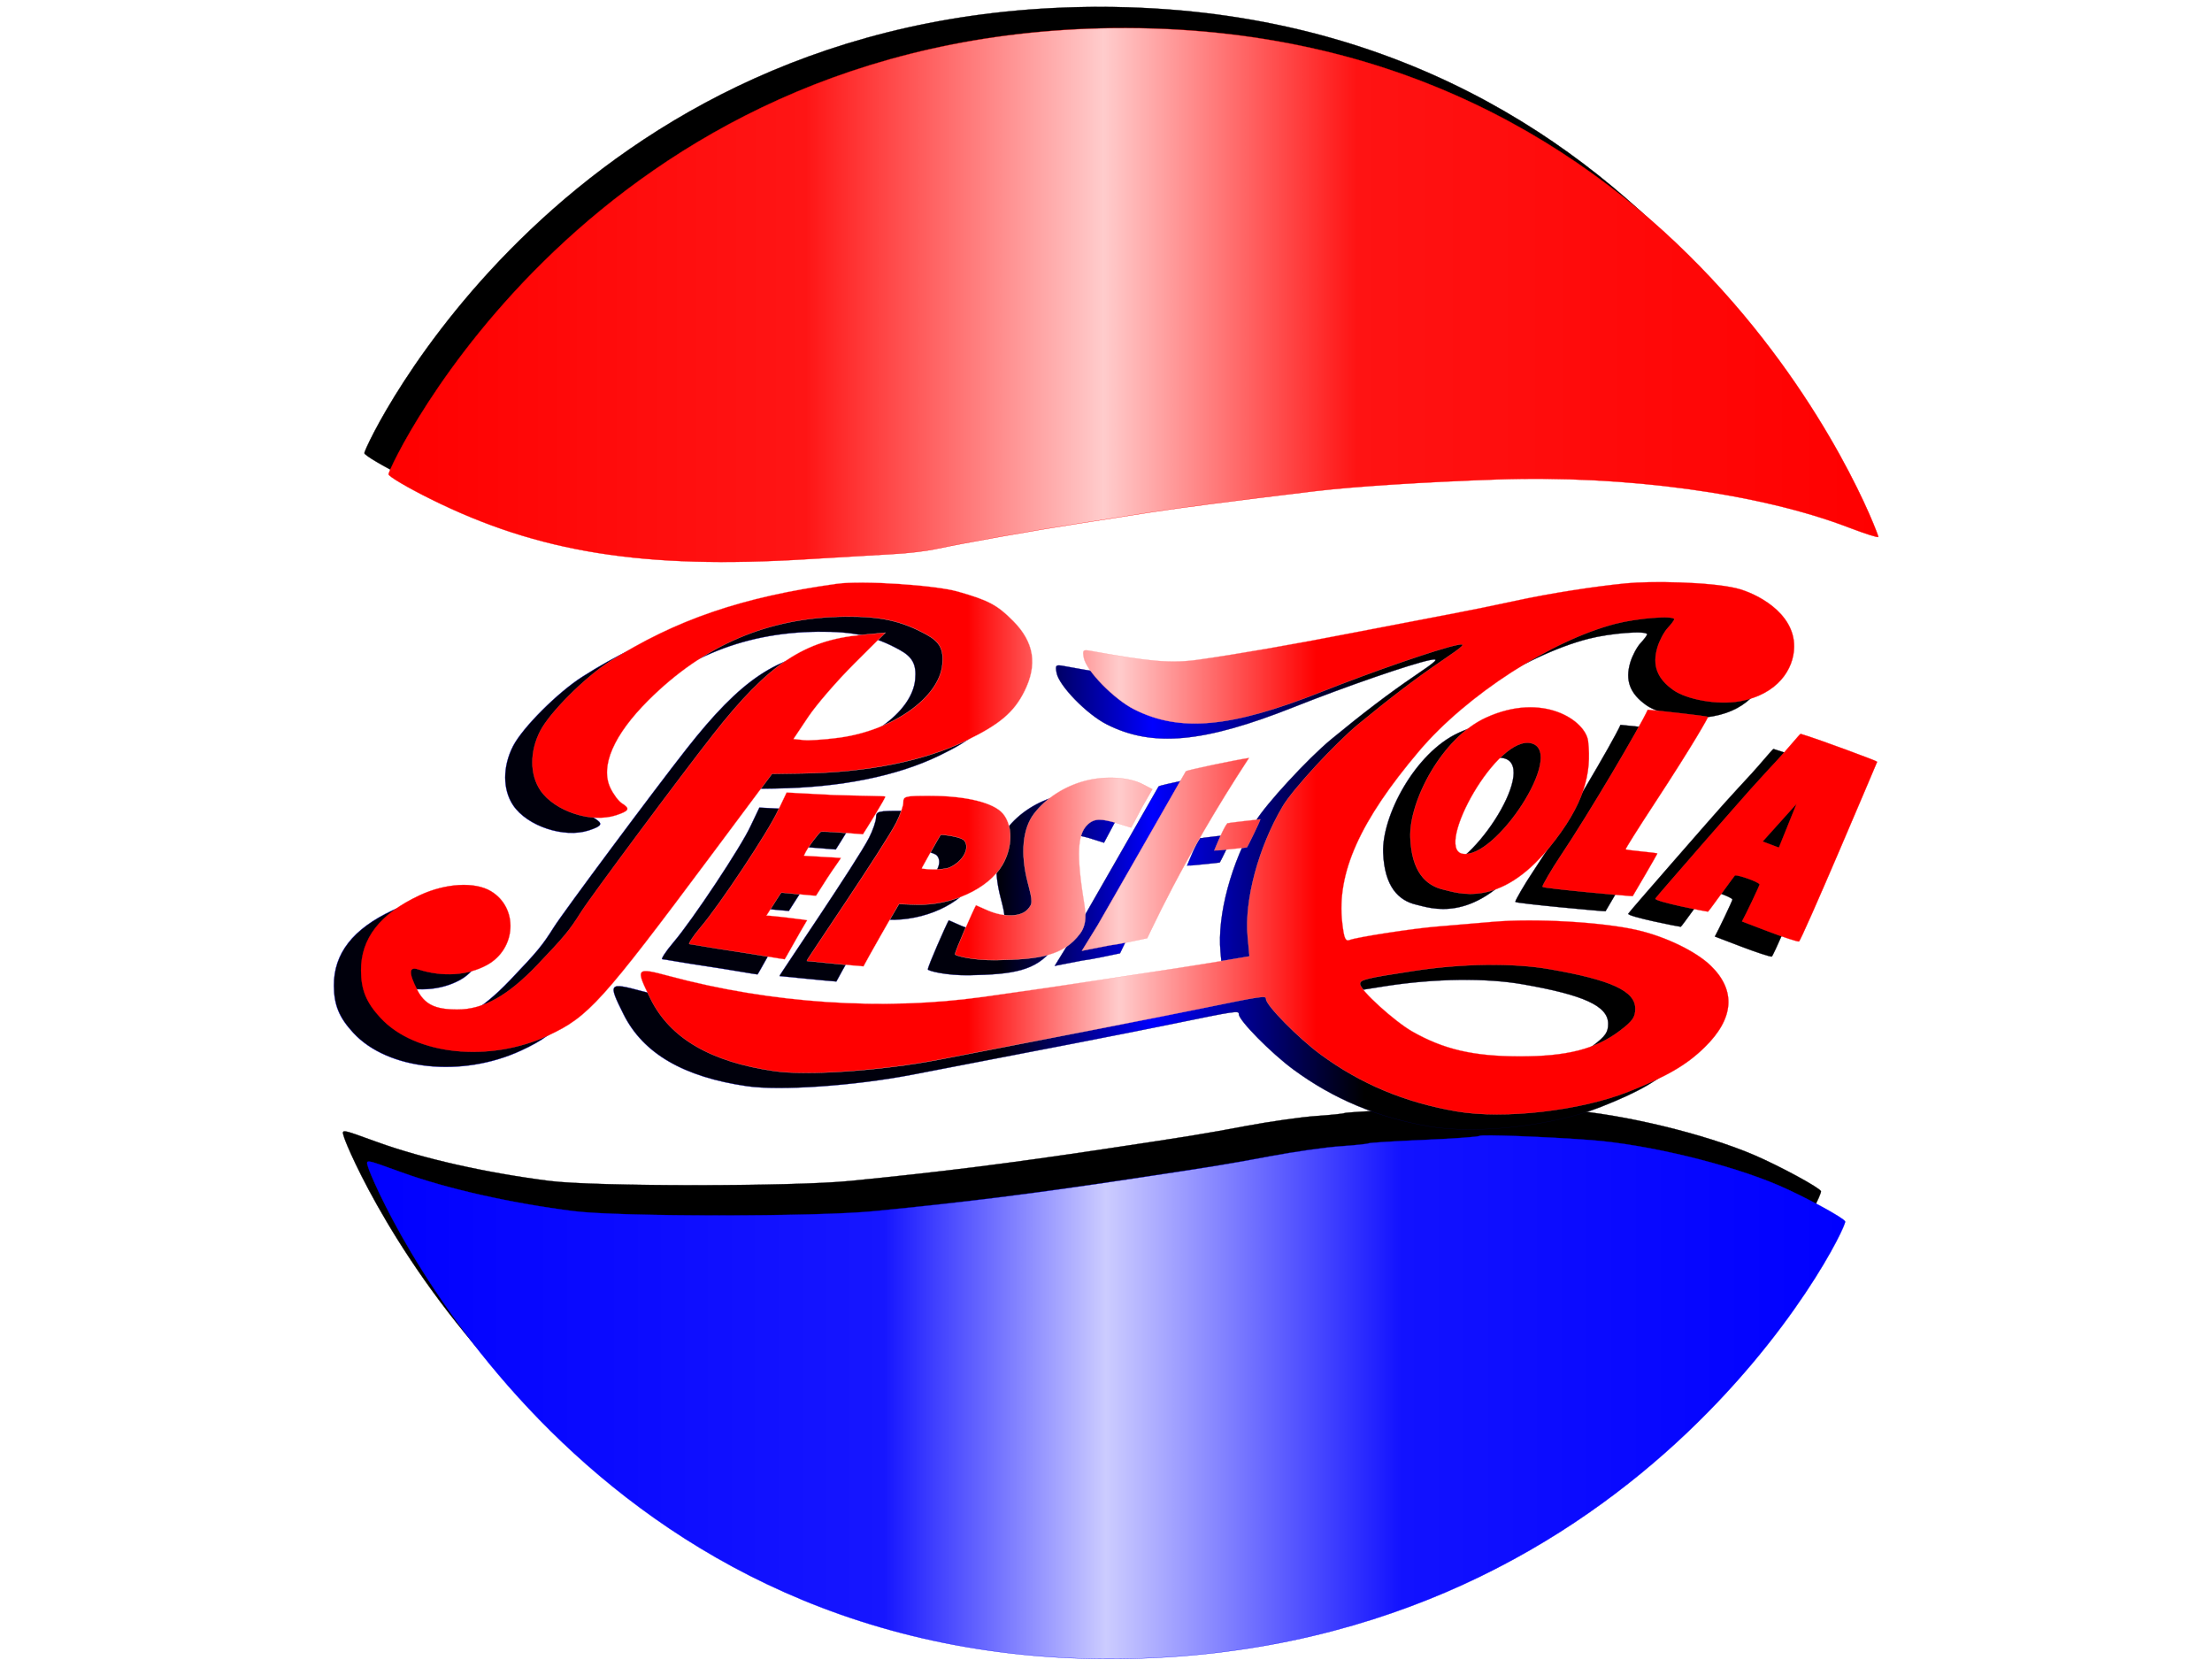
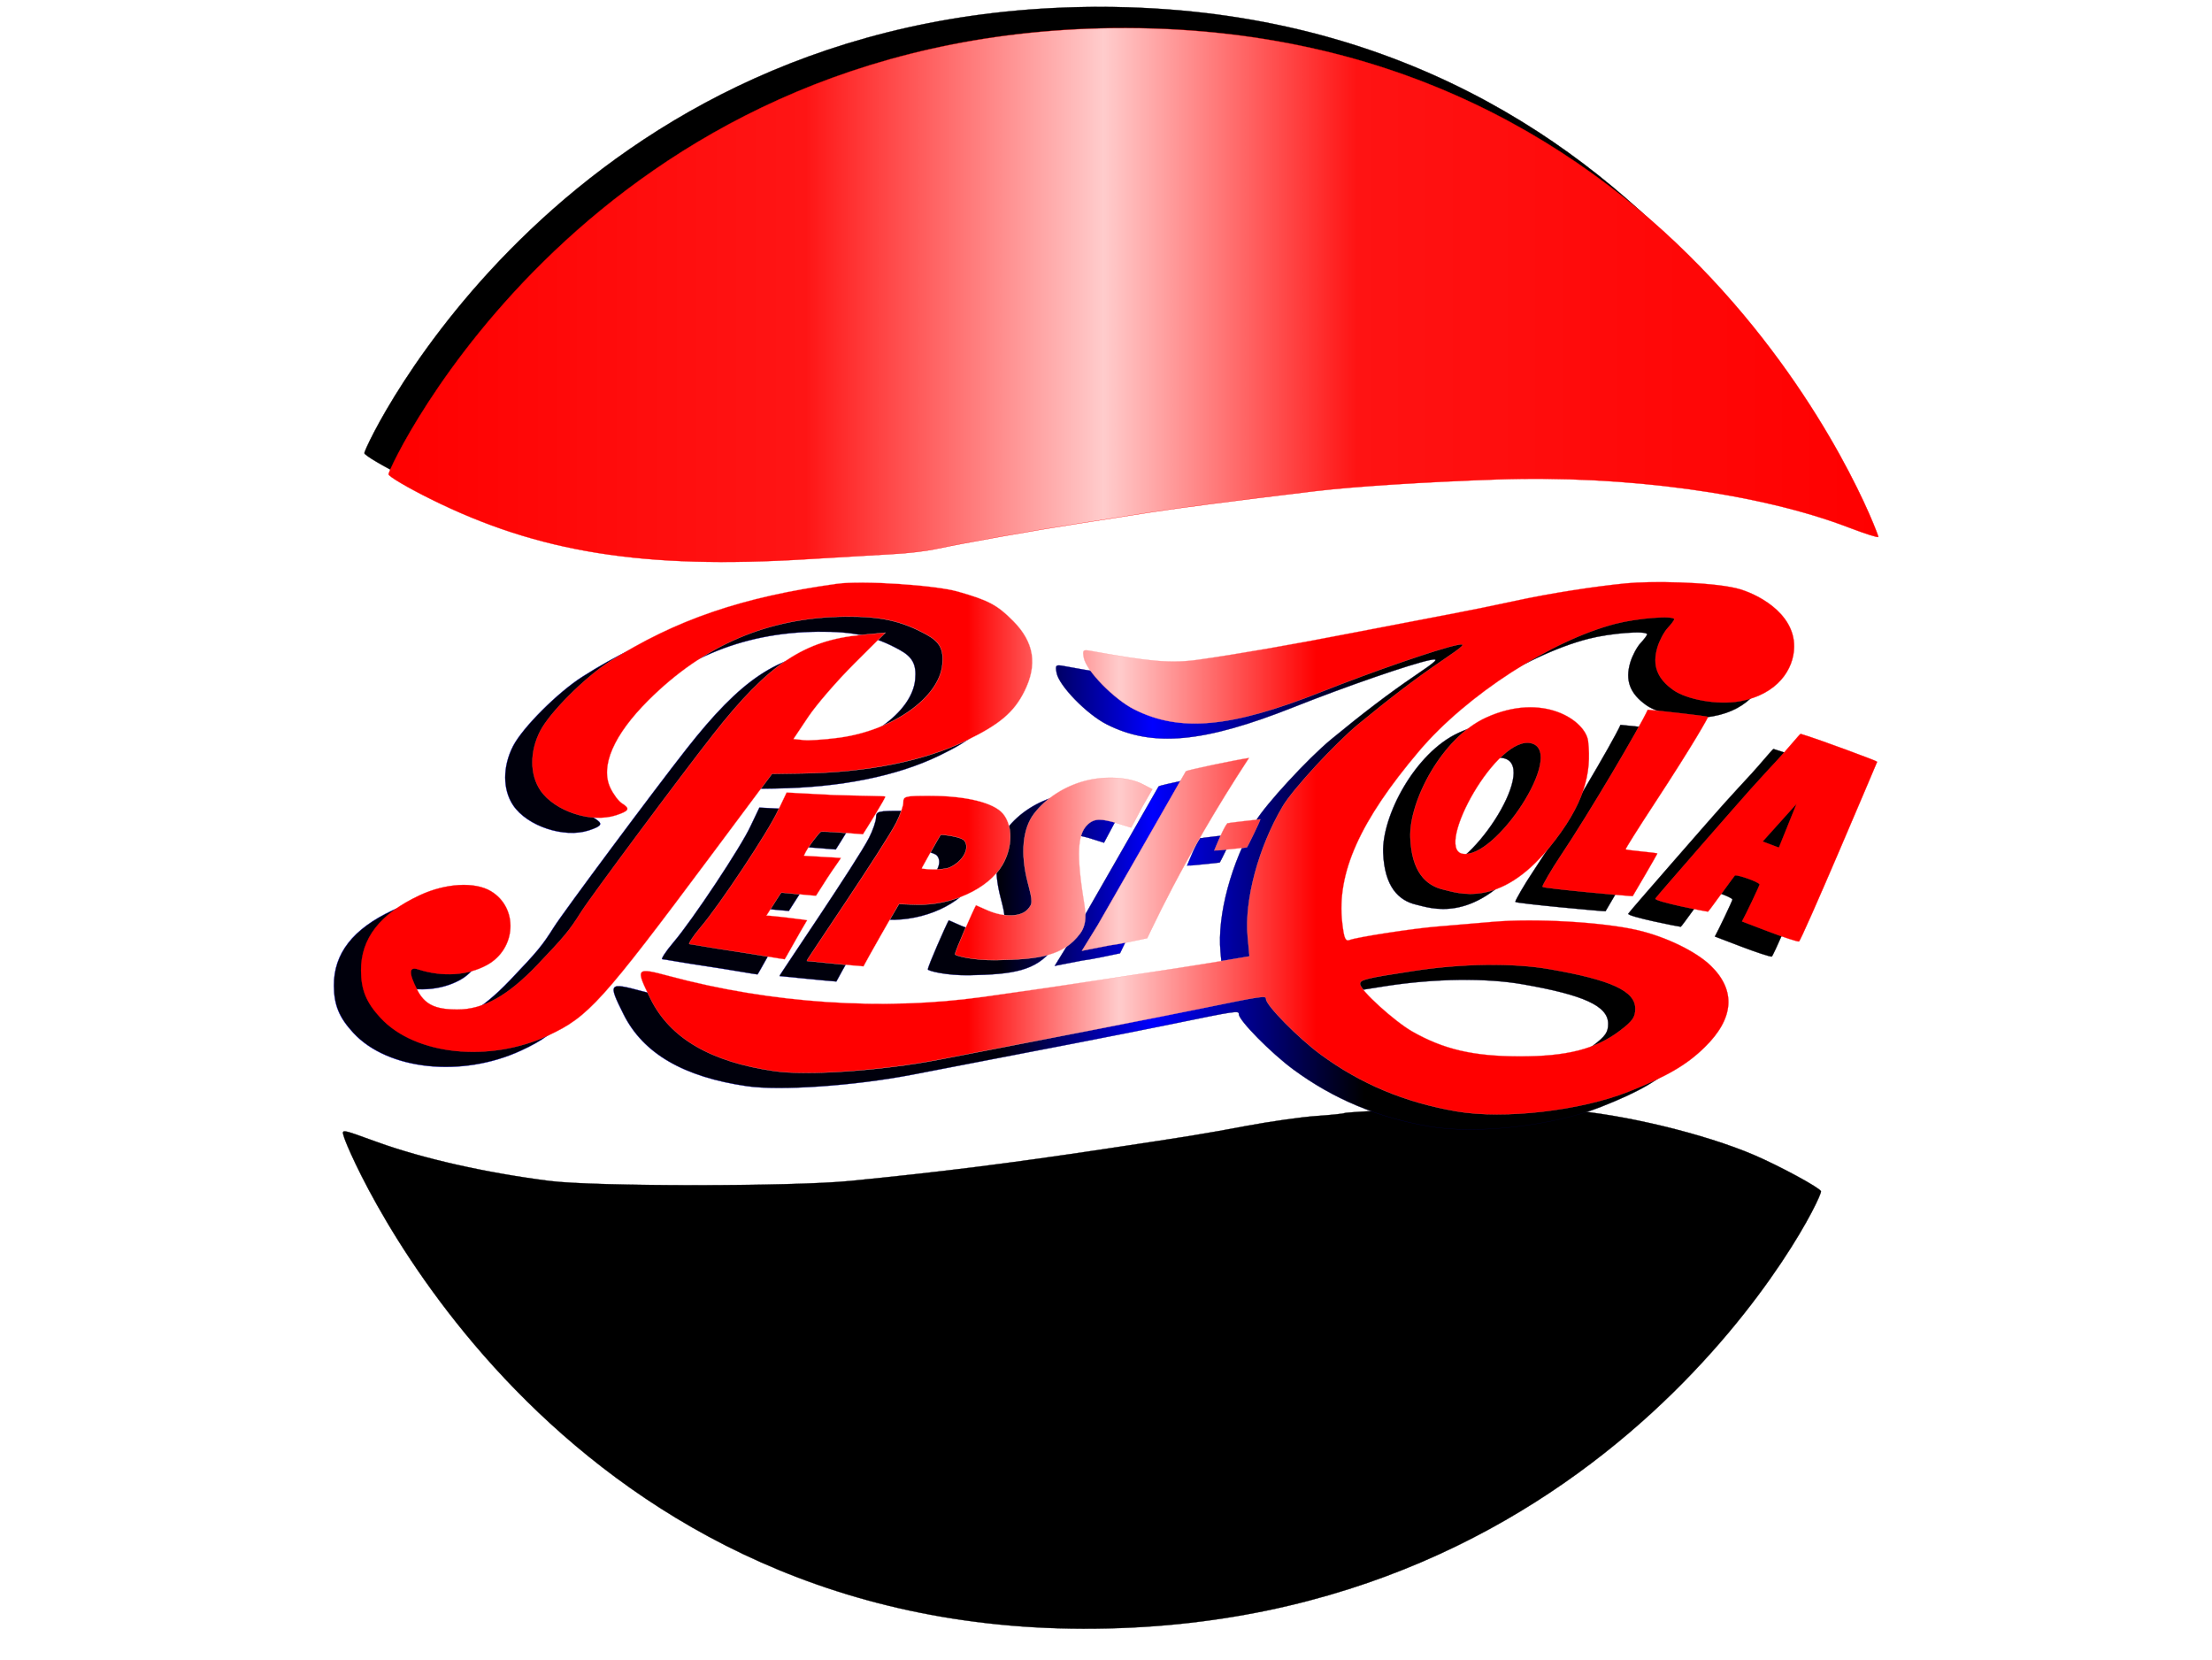
<svg xmlns="http://www.w3.org/2000/svg" height="1876" width="2500" viewBox="1784.97 396.02 5768.9 6198.98">
  <linearGradient id="a" gradientUnits="userSpaceOnUse" x1="1785.82" x2="7447.89" y1="3620.08" y2="3620.08">
    <stop offset=".44" stop-color="#00000c" />
    <stop offset=".54" stop-color="#00f" />
    <stop offset=".68" />
  </linearGradient>
  <linearGradient id="b" gradientUnits="userSpaceOnUse" x1="1785.82" x2="7447.89" y1="3620.08" y2="3620.08">
    <stop offset="0" stop-color="#00f" />
    <stop offset="1" />
  </linearGradient>
  <linearGradient id="c" gradientUnits="userSpaceOnUse" x1="1990" x2="7553.86" y1="1497.83" y2="1497.83">
    <stop offset="0" stop-color="red" />
    <stop offset=".28" stop-color="#ff1515" />
    <stop offset=".48" stop-color="#fcc" />
    <stop offset=".65" stop-color="#ff1313" />
    <stop offset="1" stop-color="red" />
  </linearGradient>
  <linearGradient id="d" gradientUnits="userSpaceOnUse" x1="1887.37" x2="7549.45" y1="3563.66" y2="3563.66">
    <stop offset=".4" stop-color="red" />
    <stop offset=".5" stop-color="#fcc" />
    <stop offset=".63" stop-color="red" />
  </linearGradient>
  <linearGradient id="e" gradientUnits="userSpaceOnUse" x1="1887.37" x2="7549.45" y1="3563.66" y2="3563.66">
    <stop offset="0" stop-color="red" />
    <stop offset=".36" stop-color="#fcc" />
    <stop offset="1" stop-color="red" />
  </linearGradient>
  <linearGradient id="f" gradientUnits="userSpaceOnUse" x1="1910" x2="7429.78" y1="5613.5" y2="5613.5">
    <stop offset="0" stop-color="#00f" />
    <stop offset=".35" stop-color="#1616ff" />
    <stop offset=".5" stop-color="#ccf" />
    <stop offset=".7" stop-color="#1212ff" />
    <stop offset="1" stop-color="#00f" />
  </linearGradient>
  <g fill-rule="evenodd">
    <path d="M5973.81 4525.06c-3.24 3.43-96.21 10.12-206.59 14.87s-203.69 10.49-207.33 12.75c-3.66 2.27-51.47 7.21-106.25 11-54.78 3.8-171.32 20.3-258.97 36.69-167.85 31.4-203.91 37.27-525.33 85.63-365.25 54.96-619.58 86.9-956.22 120.08-215.43 21.23-954.17 21.2-1121.49-.06-237.31-30.15-472.1-83.03-643.39-144.94-141.08-50.98-133.78-49.99-123.8-16.83 20.91 69.42 764.16 1829.88 2760.3 1833.92 1976 4 2764.7-1607.1 2754.79-1633.64-5.02-13.43-155.88-95.1-250.14-135.43-185.13-79.2-488.76-152.38-698.36-168.29-165.73-12.59-411.43-21.87-417.22-15.75zM4602.74 422.02c-1950.3 23.58-2703.01 1639.79-2703.01 1665.95 0 8.02 70.89 49.77 157.52 92.78 402.48 199.81 793.89 262.31 1405.84 224.49 130.77-8.08 277.89-16.87 326.93-19.55 49.04-2.67 115.91-10.52 148.62-17.46 117.4-24.87 371.62-70.24 534.98-95.48 91.54-14.13 214.59-33.32 273.44-42.64 95.22-15.06 310.26-42.77 612.26-78.87 144.63-17.29 409.32-34.31 679.71-43.7 480.13-16.67 981.87 51.86 1314.61 179.55 60.48 23.2 109.97 38.87 109.96 34.8-.01-16.03-710.86-1925.87-2860.86-1899.87z" stroke="#000" />
    <path d="M6510.21 2630.75c-110.77 10.9-276.35 35.21-425.45 67.91-62.99 13.82-168.97 35.33-235.52 47.81-66.54 12.47-219.06 41.74-338.92 65.04-248.54 48.32-449.74 83.48-598.73 104.63-99.96 14.19-183.56 7.28-400.83-33.13-28.91-5.37-31.25-2.99-25.67 26.21 9.16 47.91 112.84 154.15 187.12 191.73 171.29 86.66 361.79 69.13 698.13-64.25 195.95-77.71 439.73-161.87 509.15-175.76 36.48-7.29 28.11 1.19-60.49 61.26-90.77 61.55-192.03 138.59-308.52 234.71-86.9 71.71-245.28 243.54-282.57 306.54-90.66 153.23-143.57 350.13-130.89 487.15l6.76 73.05-87.02 14.69c-204.91 34.58-614.06 96.2-909.74 136.98-374.99 51.74-789.47 24.09-1170.55-78.07-125.24-33.57-127.44-30.8-68.75 86.65 73.02 146.11 223.82 233.93 460.72 268.3 123.36 17.9 400.07-1.21 615.24-42.48 479.67-92.01 811.16-156.69 967.9-188.87 247.17-50.75 254.07-51.76 254.07-37.32 0 22.92 120.36 144.99 203.18 206.05 149.8 110.47 314.87 179.61 508.27 212.9 176.75 30.43 461.95-2.18 641.74-73.37 143.82-56.94 216.91-99.43 284.42-165.35 110.37-107.75 118.32-212.63 23.14-305.08-55.09-53.5-167.93-108.22-273.79-132.77-130.17-30.19-382.15-44.71-540.03-31.12-76.53 6.58-171.81 14.64-211.73 17.91-87.56 7.15-294.98 39.08-322.49 49.64-16.41 6.3-21.16-4.53-28.06-63.91-21.49-185.17 66.07-380.63 287.62-642 176.52-208.26 493.07-413.28 733.32-474.97 83.09-21.35 218.86-31.56 218.86-16.47 0 3.6-11.02 18.38-24.48 32.84-13.47 14.45-30.63 46.77-38.13 71.8-20.14 67.22-1.53 116.75 60.15 160.1 47.67 33.5 161.73 56.76 248.31 41.19 139-25 201.04-118.98 201.82-203.45 1.18-128.55-143.76-201.15-216.51-218.45-101.31-24.1-321.31-27.1-411.05-18.27zm-2947.62 1.58c-353.22 49.02-603.57 134.82-848.73 290.89-91.91 58.51-222.96 189.56-258.68 258.65-39.55 76.54-39.41 163.06.38 221.83 52.7 77.88 191.08 123.51 282.8 93.24 49.5-16.34 53.6-24.89 21.55-44.91-12.27-7.66-31.55-33.41-42.85-57.22-38.54-81.2 12.03-197.74 142.02-327.24 207.92-207.12 447.91-309.31 733.74-312.4 133.35-1.44 211.46 15.78 305.36 67.37 49.12 26.99 63.87 55 58.57 111.23-11.66 123.71-185.06 246.4-386.55 273.51-51.89 6.98-111.23 10.93-131.87 8.76l-37.5-3.94 55.07-82.27c30.3-45.25 107.52-134.58 171.62-198.51l116.55-116.22-87.48 8.01c-215.89 19.76-348.95 108.68-554.85 370.84-121.81 155.08-458.13 607.11-494.08 664.05-44 69.7-61.05 90.33-163.47 197.74-109.92 115.3-201.84 166.59-298.51 166.59-84.05 0-122.53-19.01-150.84-74.49-32.05-62.82-30.78-86.85 3.99-75.69 90.8 29.13 185.05 23.3 257.1-15.91 110.26-60.01 118.59-213.7 14.93-275.83-60.35-36.16-169.47-29.9-266.01 15.28-148.34 69.42-219.88 161.34-219.03 281.45.51 72.39 19.68 118.79 72.83 176.23 128.85 139.26 405.67 168.15 627.16 65.46 148.78-68.99 199.05-124.6 608.02-672.63l226.8-303.91 114.93-1.73c241.38-3.63 452.1-45.91 610.99-122.62 123.97-59.85 177.67-105.37 216.69-183.65 49.89-100.11 36.53-183.81-42.01-263.14-59.2-59.79-92.18-77.34-206.48-109.8-86.93-24.69-358.11-42.13-452.16-29.02zm2423.86 500.09c-163.45 74.85-287.36 311.87-282 448 5 127 57.34 178.61 124 194 52 12 208 72 394-156 132.83-162.82 159.74-278.89 146-398-8.82-76.49-168-186-382-88zm172 96c126.48 37.55-138.72 437.65-260 412-104-22 132-450 260-412zm106.18 421.75c-32.16 47.94-66.68 107.73-66.68 113.75 0 5.56 335.49 36.36 337 35 1.55-1.41 92-157.42 92-159 0-3.29-118.31-12.37-118.31-16.01s47.23-78.72 104.95-166.85c156.9-239.54 202.36-324.74 202.36-327.14 0-3.25-186.67-23.67-225-27-27.62 62.06-219.68 388.26-326.32 547.25zm815.72-365.23c-24.99 26.74-72.34 78.46-105.22 114.94-32.89 36.48-349.99 399.05-355.18 408.04-6.07 10.51 193.59 49.75 196 49 3.47-1.09 98.75-135.46 101.17-135.81 11.98-1.72 86.28 23.33 91.83 33.81 1.29 2.45-55.4 120.91-65.63 138.36l98.25 37.52c54.05 20.64 105.36 37.52 114.02 37.52 8.68 0 291.52-669.23 292.3-671.42.7-1.94-219.41-84.47-285.94-103.98-1.92-.57-56.62 65.29-81.6 92.02zm.6 332.98l-61-23 127.29-141.42zm-1979-335c-41.59 5.55-233.3 45.34-236 50-18 31-308.23 538.97-329.15 574.43l-58.85 95.57 103-20c35.34-4.25 103-19 141-27 1.38-.29 127.31-287.33 380-673zm-610.5 85.06c-77.25 19.54-147.52 64.56-192.2 123.13-43.06 56.45-51.48 149.45-23.33 257.71 18.75 72.16 18.71 78.36-.71 99.81-25.32 27.98-85.8 29.82-146.51 4.44-24.26-10.13-46.27-21.03-46.75-20.15-10 18-77.76 170.58-77.76 183.18 0 5.46 68.78 23.44 155.76 21.82 161-3 248.63-15.98 311-99 30.47-40.57 18.83-90.81 11.24-140.01-28.24-182.99-13.24-236.99 15.76-265.99 28.02-28.03 57-21 106.22-8.1l57.78 18.1 41.41-77.8 37.62-65.48-36.33-18.79c-50.99-26.36-138.86-31.67-213.2-12.87zm-1149.13 112.37c-35.12 76.9-217.16 351.37-288.18 434.49-30.8 36.05-46.84 63.08-42.19 63.08 4.64 0 79.17 13.73 172.23 27.5 75.71 11.19 182.09 30.14 183.77 29.5 2.03-.78 52-93 84-146 .57-.95-130.38-17.41-151.86-17.41 36.29-56.57 52.46-84.79 55.86-85.59 2.74-.65 106.69 10.96 129.11 11.77l41.8-65.34c22.99-35.93 51.09-72.78 51.09-76.43l-138-8c15.6-36.83 58.94-87.31 62-89 2.97-1.65 37.51-.35 73.2 2.53l85.12 6.86c13.32-20.35 86.73-138.36 83.68-141.39-3.05-3.05-94.96-2.36-194-6l-175-9zm468.29-31.81c0 13.58-11.66 47.6-25.91 75.62-44.81 88.07-337.67 516.63-334.75 516.76 2.9.13 177.68 18.23 212.52 20.35 8.73-17.98 118.95-211.88 132.26-232.68l62.21 2.07c134.07 4.46 271.01-58.01 323.82-147.74 38.92-66.13 39.66-148.66 1.72-192.77-35.14-40.85-138.04-65.85-272.05-66.11-92.46-.17-99.82 1.64-99.82 24.5zm228.34 143.38c20.2 25.04-.85 73.81-53 99-27.7 13.38-107.46 6.62-106 4 5-9 67.83-123.77 71-125 2.8-1.1 74.92 5.78 88 22zm982.08-65.29c-16.26 20.58-39.08 79.29-48.94 102.3-.45 1.05 120.62-11.16 121.86-12.01 2.6-1.79 52.88-105 50-105-4 0-122.09 13.65-122.92 14.71zm1204.71 545.08c228.86 39.87 318.78 81.32 319.03 147.08.13 32.02-9.7 46.29-56.42 81.97-91.01 69.5-199.6 97.14-378.98 96.51-170.17-.59-280.39-26.31-397.13-92.68-66.74-37.94-195.71-155.07-195.71-177.73 0-16.23 20.39-21.2 199.63-48.72 183.12-28.13 371.38-30.51 509.58-6.43z" fill="url(#a)" stroke="url(#b)" />
    <path d="M4693.01 501C2742.7 524.58 1990 2140.79 1990 2166.95c0 8.02 70.89 49.77 157.52 92.78 402.48 199.81 793.89 262.31 1405.84 224.49 130.77-8.08 277.89-16.87 326.93-19.55 49.04-2.67 115.91-10.52 148.61-17.46 117.41-24.87 371.63-70.24 534.99-95.48 91.54-14.13 214.59-33.32 273.44-42.64 95.22-15.06 310.26-42.77 612.26-78.87 144.63-17.29 409.32-34.31 679.71-43.7 480.12-16.67 981.87 51.86 1314.61 179.55 60.48 23.2 109.96 38.87 109.95 34.8 0-16.03-710.85-1925.87-2860.85-1899.87z" fill="url(#c)" stroke="red" />
    <path d="M6611.76 2574.33c-110.76 10.9-276.35 35.21-425.45 67.91-62.99 13.82-168.97 35.33-235.52 47.81-66.54 12.47-219.06 41.74-338.92 65.04-248.54 48.32-449.74 83.48-598.73 104.63-99.96 14.19-183.56 7.28-400.83-33.13-28.91-5.37-31.25-2.99-25.67 26.21 9.16 47.91 112.84 154.15 187.12 191.73 171.29 86.66 361.79 69.13 698.13-64.25 195.95-77.71 439.73-161.87 509.15-175.76 36.48-7.29 28.11 1.19-60.49 61.26-90.77 61.55-192.03 138.59-308.52 234.71-86.9 71.71-245.28 243.54-282.57 306.54-90.66 153.23-143.57 350.13-130.89 487.15l6.76 73.05-87.02 14.69c-204.91 34.58-614.06 96.2-909.74 136.98-374.99 51.74-789.47 24.09-1170.55-78.07-125.24-33.57-127.44-30.8-68.75 86.65 73.02 146.11 223.82 233.93 460.72 268.3 123.36 17.9 400.07-1.21 615.24-42.48 479.67-92.01 811.16-156.69 967.9-188.87 247.17-50.75 254.07-51.76 254.07-37.32 0 22.92 120.36 144.99 203.18 206.05 149.8 110.47 314.87 179.61 508.27 212.9 176.75 30.43 461.95-2.18 641.74-73.37 143.82-56.94 216.91-99.43 284.42-165.35 110.37-107.75 118.32-212.63 23.14-305.08-55.09-53.5-167.93-108.22-273.79-132.77-130.17-30.19-382.15-44.71-540.03-31.12-76.53 6.58-171.81 14.64-211.73 17.91-87.56 7.15-294.98 39.08-322.49 49.64-16.41 6.3-21.16-4.53-28.06-63.91-21.49-185.17 66.07-380.63 287.62-642 176.52-208.26 493.07-413.28 733.32-474.97 83.09-21.35 218.86-31.56 218.86-16.47 0 3.6-11.02 18.38-24.48 32.84-13.47 14.45-30.63 46.77-38.13 71.8-20.14 67.22-1.53 116.75 60.15 160.1 47.67 33.5 161.73 56.76 248.31 41.19 139-25 201.04-118.97 201.82-203.45 1.18-128.55-143.76-201.14-216.51-218.45-101.31-24.1-321.31-27.1-411.05-18.27zm-2947.62 1.58c-353.22 49.02-603.57 134.82-848.73 290.89-91.91 58.51-222.96 189.56-258.68 258.65-39.55 76.54-39.41 163.06.38 221.83 52.7 77.88 191.08 123.51 282.8 93.24 49.5-16.34 53.6-24.89 21.55-44.91-12.27-7.66-31.55-33.41-42.85-57.22-38.54-81.2 12.03-197.74 142.02-327.24 207.92-207.12 447.91-309.31 733.74-312.4 133.35-1.44 211.46 15.78 305.36 67.37 49.12 26.99 63.87 55 58.57 111.23-11.66 123.71-185.06 246.4-386.55 273.51-51.89 6.98-111.23 10.93-131.87 8.76l-37.5-3.94 55.07-82.27c30.3-45.25 107.52-134.58 171.62-198.51l116.55-116.22-87.48 8.01c-215.89 19.76-348.95 108.68-554.85 370.84-121.81 155.08-458.13 607.11-494.08 664.05-44 69.7-61.05 90.33-163.47 197.74-109.92 115.3-201.84 166.59-298.51 166.59-84.05 0-122.53-19.01-150.84-74.49-32.05-62.82-30.78-86.85 3.99-75.69 90.8 29.13 185.05 23.3 257.1-15.91 110.26-60.01 118.59-213.7 14.93-275.83-60.35-36.16-169.47-29.9-266.01 15.28-148.34 69.42-219.88 161.34-219.03 281.45.51 72.39 19.68 118.79 72.83 176.23 128.85 139.26 405.67 168.15 627.16 65.46 148.78-68.99 199.05-124.6 608.02-672.63l226.8-303.91 114.93-1.73c241.38-3.63 452.1-45.91 610.99-122.62 123.97-59.85 177.67-105.37 216.69-183.65 49.89-100.11 36.53-183.81-42.01-263.14-59.2-59.79-92.18-77.34-206.48-109.8-86.93-24.69-358.11-42.13-452.16-29.02zM6088 3076c-163.45 74.85-287.36 311.87-282 448 5 127 57.34 178.62 124 194 52 12 208 72 394-156 132.83-162.82 159.74-278.89 146-398-8.82-76.49-168-186-382-88zm172 96c126.48 37.55-138.72 437.66-260 412-104-22 132-450 260-412zm106.18 421.75c-32.16 47.94-66.68 107.73-66.68 113.75 0 5.56 335.49 36.37 337 35 1.55-1.41 92-157.42 92-159 0-3.29-118.31-12.37-118.31-16.01s47.23-78.72 104.95-166.85c156.9-239.54 202.36-324.74 202.36-327.14 0-3.24-186.67-23.67-225-27-27.62 62.06-219.68 388.26-326.32 547.25zm815.72-365.23c-24.99 26.74-72.34 78.46-105.22 114.94-32.89 36.48-349.99 399.05-355.18 408.04-6.07 10.51 193.59 49.75 196 49 3.47-1.09 98.75-135.46 101.17-135.81 11.98-1.72 86.28 23.33 91.83 33.81 1.3 2.45-55.4 120.91-65.63 138.36l98.25 37.52c54.05 20.64 105.36 37.52 114.02 37.52 8.68 0 291.52-669.23 292.31-671.42.69-1.93-219.42-84.47-285.95-103.98-1.92-.56-56.62 65.29-81.6 92.02zm.6 332.98l-61-23 127.29-141.42zm-1979-335c-41.59 5.55-233.3 45.34-236 50-18 31-308.23 538.97-329.15 574.43l-58.85 95.57 103-20c35.34-4.25 103-19 141-27 1.38-.29 127.31-287.33 380-673zm-610.5 85.06c-77.25 19.54-147.52 64.56-192.2 123.13-43.06 56.45-51.48 149.45-23.33 257.71 18.75 72.16 18.71 78.36-.71 99.81-25.32 27.98-85.8 29.82-146.51 4.44-24.26-10.13-46.26-21.02-46.75-20.15-10 18-77.76 170.58-77.76 183.18 0 5.46 68.78 23.44 155.76 21.82 161-3 248.63-15.98 311-99 30.47-40.56 18.83-90.81 11.24-140.01-28.24-182.99-13.24-236.99 15.76-265.99 28.02-28.02 57-21 106.22-8.1l57.78 18.1 41.41-77.8 37.62-65.48-36.33-18.79c-50.99-26.36-138.86-31.67-213.2-12.87zm-1149.13 112.37c-35.12 76.9-217.16 351.37-288.18 434.49-30.8 36.05-46.84 63.08-42.19 63.08 4.64 0 79.17 13.73 172.23 27.5 75.71 11.2 182.09 30.14 183.77 29.5 2.03-.78 52-93 84-146 .57-.95-130.38-17.41-151.86-17.41 36.29-56.57 52.46-84.79 55.86-85.59 2.74-.64 106.69 10.97 129.11 11.77l41.8-65.34c22.99-35.93 51.09-72.78 51.09-76.43l-138-8c15.6-36.82 58.94-87.3 62-89 2.97-1.64 37.51-.35 73.2 2.53l85.12 6.86c13.32-20.35 86.73-138.36 83.68-141.39-3.05-3.05-94.96-2.36-194-6l-175-9zm468.29-31.81c0 13.58-11.66 47.6-25.91 75.62-44.81 88.07-337.67 516.63-334.75 516.76 2.9.13 177.68 18.23 212.52 20.35 8.73-17.97 118.95-211.88 132.26-232.68l62.21 2.07c134.07 4.46 271.01-58.01 323.82-147.74 38.92-66.13 39.66-148.66 1.72-192.77-35.14-40.85-138.04-65.85-272.05-66.11-92.46-.17-99.82 1.64-99.82 24.5zm228.34 143.38c20.2 25.04-.85 73.81-53 99-27.7 13.38-107.46 6.62-106 4 5-9 67.83-123.76 71-125 2.8-1.09 74.92 5.78 88 22zm982.08-65.29c-16.26 20.58-39.08 79.29-48.94 102.3-.45 1.05 120.62-11.16 121.86-12.01 2.6-1.79 52.88-105 50-105-4 0-122.09 13.66-122.92 14.71zm1204.71 545.08c228.86 39.87 318.78 81.32 319.03 147.08.13 32.02-9.7 46.29-56.42 81.97-91.01 69.5-199.6 97.14-378.98 96.51-170.17-.59-280.39-26.31-397.13-92.68-66.74-37.94-195.71-155.07-195.71-177.73 0-16.23 20.39-21.2 199.63-48.72 183.12-28.13 371.38-30.51 509.58-6.43z" fill="url(#d)" stroke="url(#e)" />
-     <path d="M6064.08 4637.89c-3.24 3.43-96.21 10.12-206.59 14.88-110.38 4.74-203.69 10.48-207.33 12.74-3.66 2.27-51.47 7.21-106.25 11.01-54.78 3.79-171.32 20.29-258.97 36.69-167.85 31.39-203.91 37.27-525.33 85.63-365.26 54.96-619.58 86.89-956.22 120.07-215.44 21.23-954.18 21.2-1121.5-.06-237.31-30.15-472.09-83.03-643.38-144.93-141.08-50.99-133.78-50-123.8-16.84 20.91 69.42 764.16 1829.88 2760.3 1833.92 1976 4 2764.7-1607.1 2754.79-1633.63-5.02-13.44-155.88-95.11-250.14-135.44-185.13-79.2-488.76-152.38-698.36-168.29-165.73-12.59-411.43-21.87-417.22-15.75z" fill="url(#f)" stroke="#00f" />
  </g>
</svg>